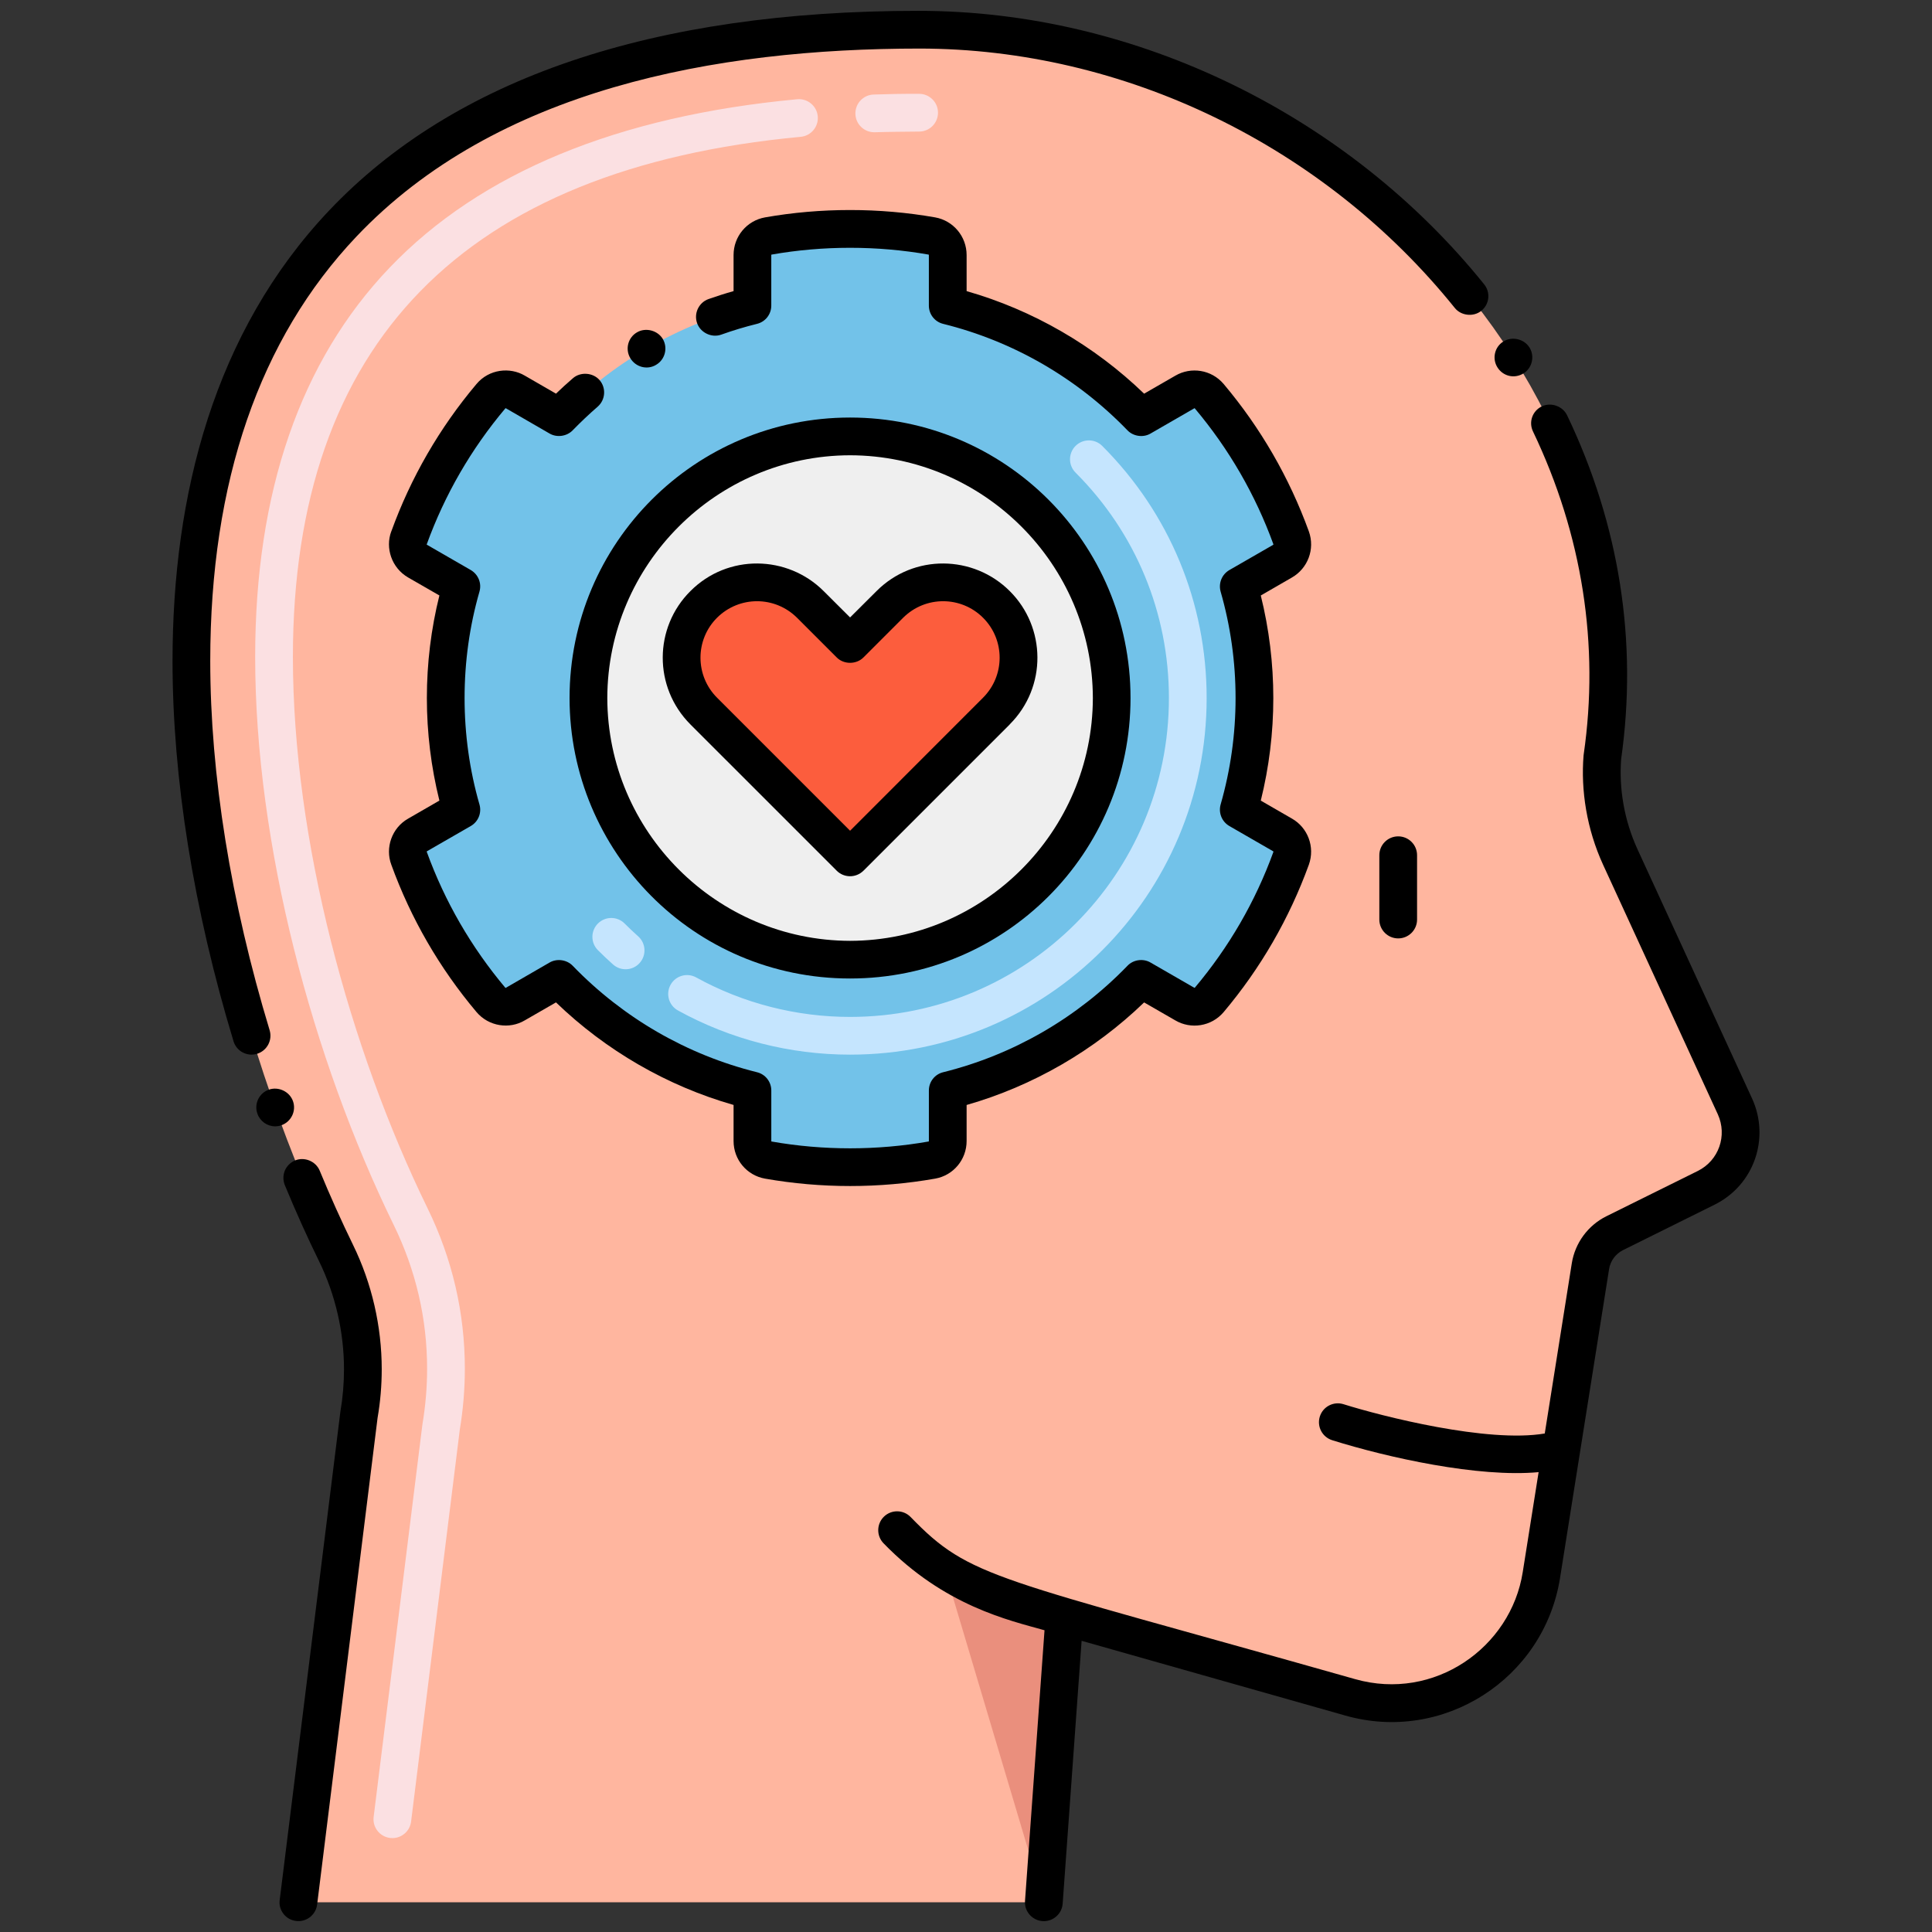
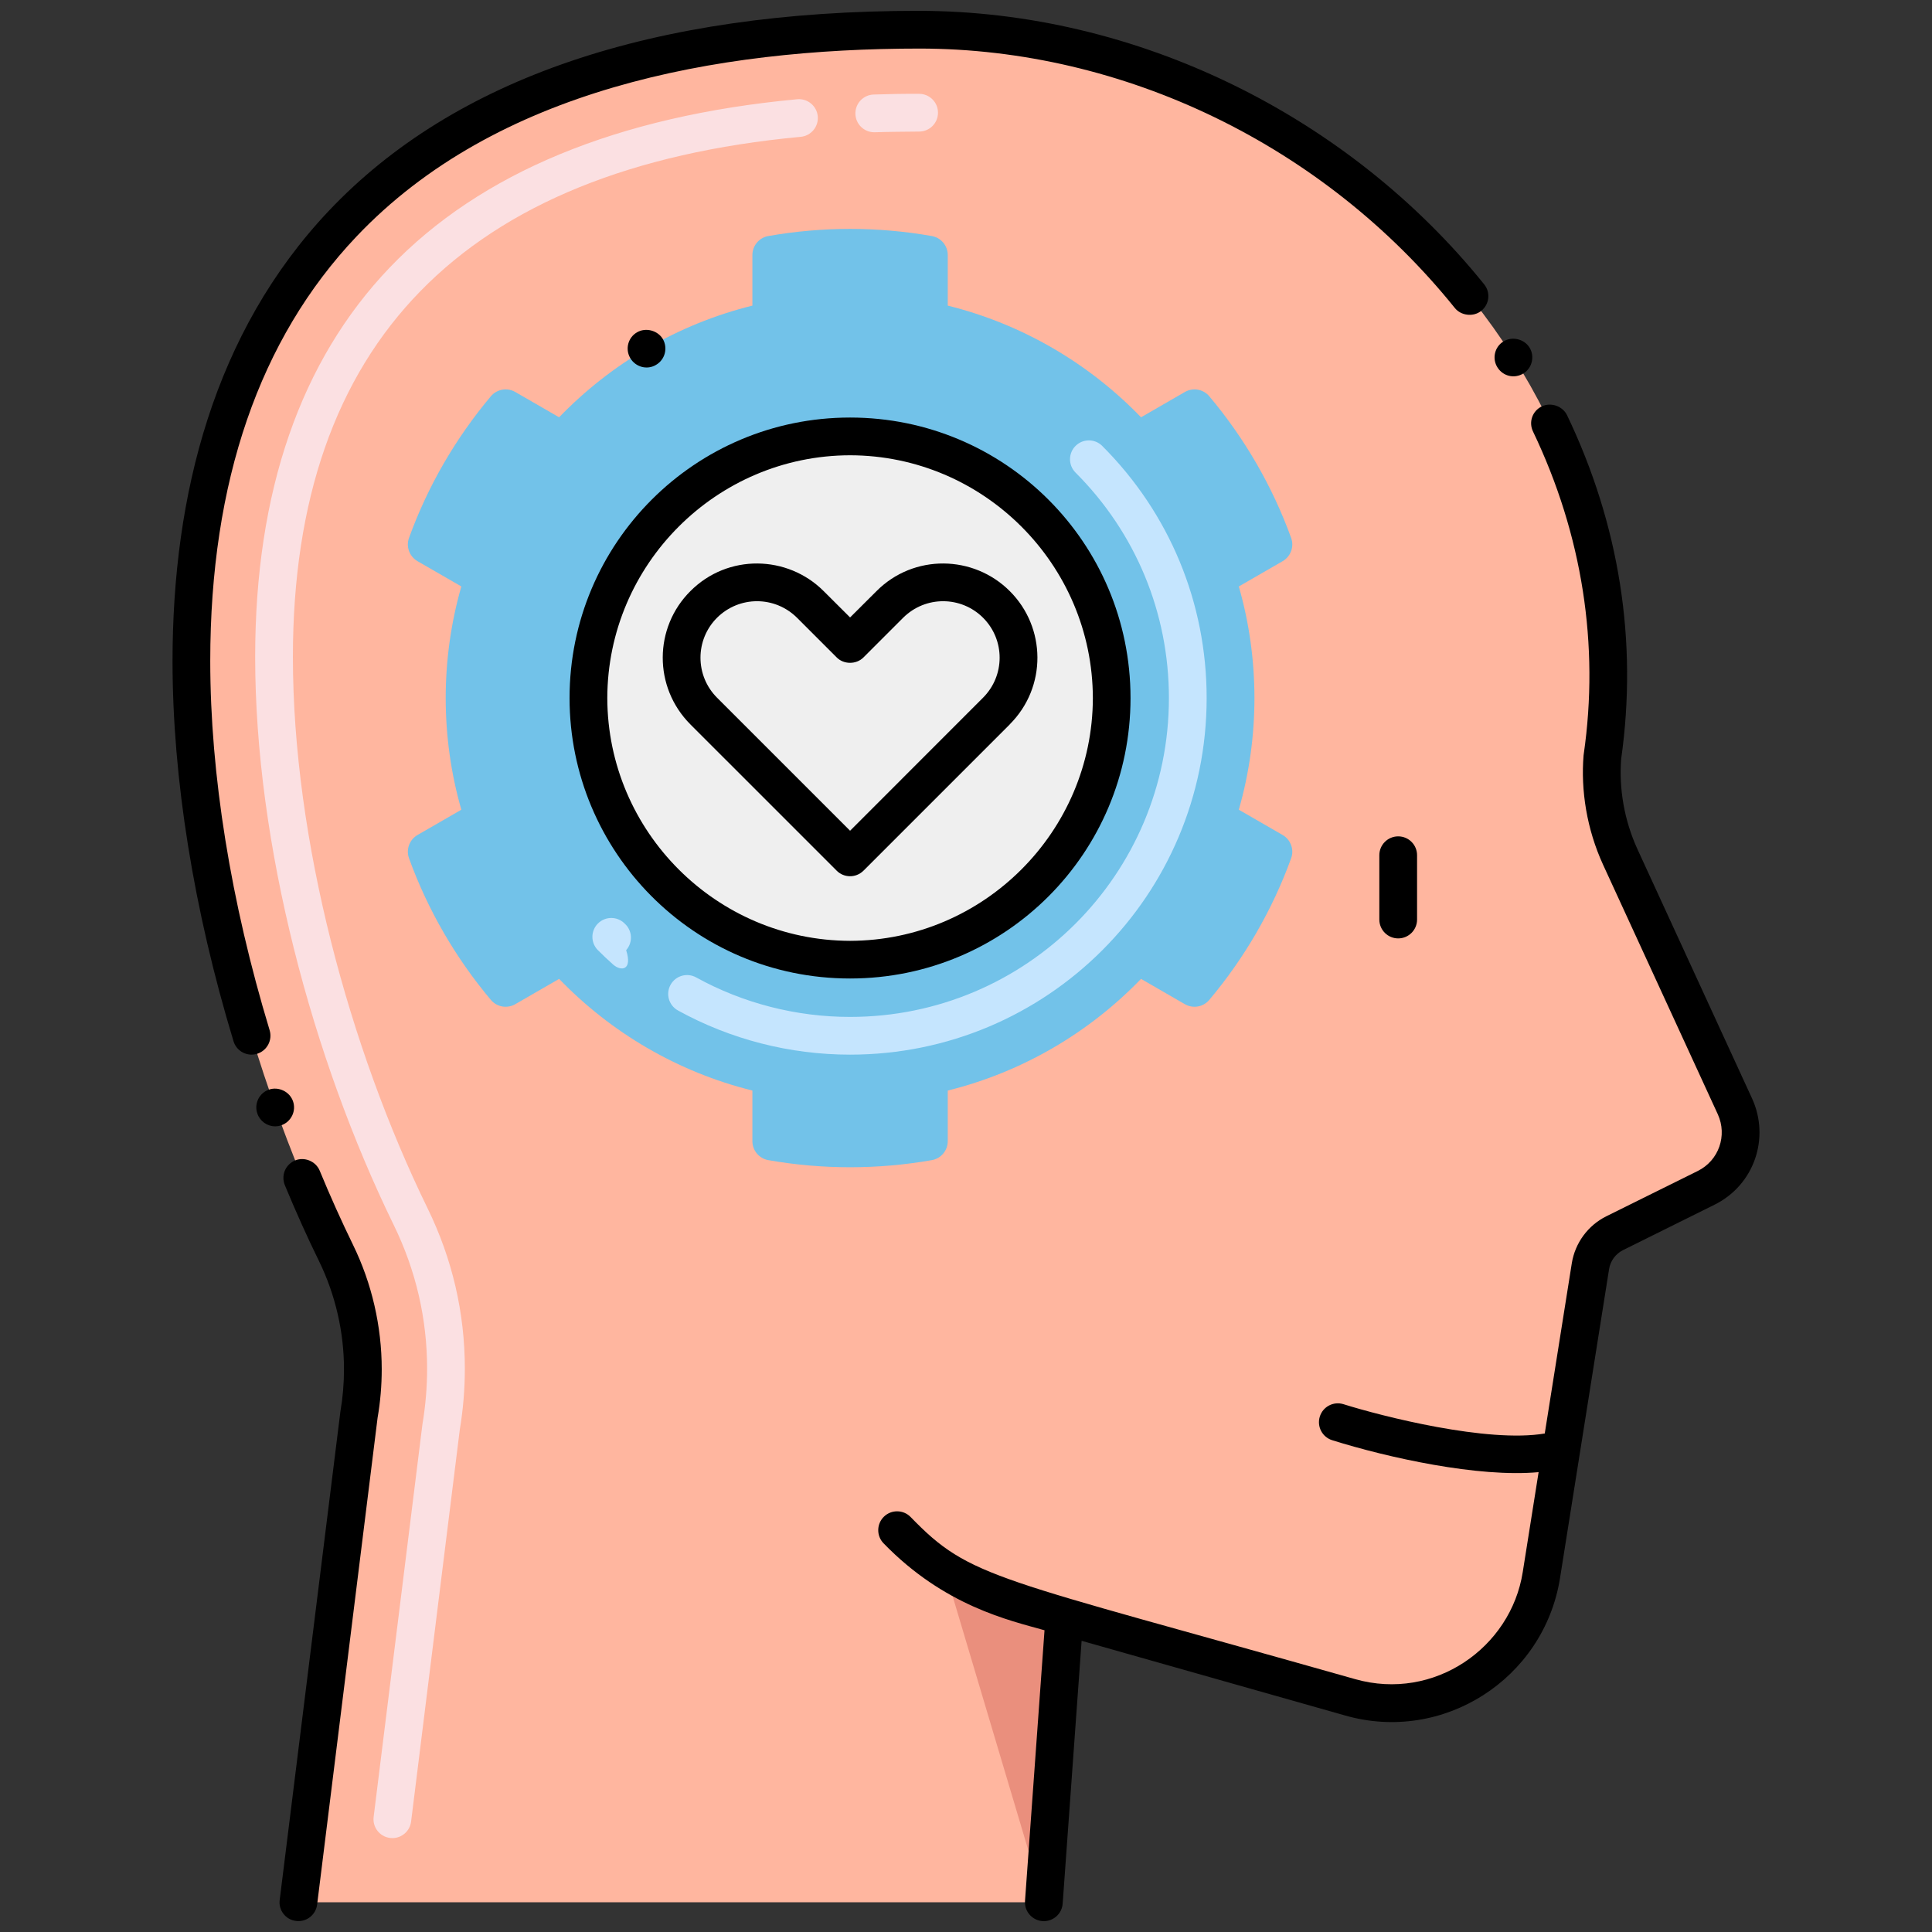
<svg xmlns="http://www.w3.org/2000/svg" version="1.1" x="0px" y="0px" viewBox="0 0 256 256" enable-background="new 0 0 256 256" xml:space="preserve">
  <rect x="0" y="0" width="256" height="256" fill="#333333" stroke="none" />
  <g id="Layer_2">
</g>
  <g id="Layer_1">
    <g>
	</g>
    <g>
      <path fill="#FFB69F" d="M229.889,146.614L214.7,113.575c-1.91-4.154-2.716-8.725-2.377-13.285    c7.406-51.513-39.412-96.353-90.534-96.353c-125.805,0-100.714,114.101-77.255,162.116c3.247,6.646,4.294,14.152,3.029,21.44    l-8.024,64.57h98.776l2.733-37.888l37.843,10.736c11.597,3.29,23.464-4.291,25.354-16.197l6.497-40.934    c0.3-1.889,1.496-3.516,3.209-4.366l12.128-6.018C230.055,155.423,231.743,150.647,229.889,146.614z" />
      <path fill="#EA8F7D" d="M141.05,214.17l-2.74,37.89l-13.14-44.11c3.09,2.01,6.48,3.56,10.06,4.58L141.05,214.17z" />
      <path fill="#72C2E9" d="M164.148,107.292l5.805,3.348c1.074,0.62,1.551,1.923,1.128,3.089    c-2.507,6.908-6.207,13.246-10.846,18.764c-0.797,0.948-2.163,1.185-3.236,0.566l-5.806-3.353    c-6.872,7.116-15.697,12.339-25.61,14.798v6.699c0,1.24-0.888,2.304-2.109,2.52c-7.129,1.258-14.53,1.26-21.67,0    c-1.221-0.215-2.109-1.28-2.109-2.52v-6.699c-9.913-2.459-18.739-7.682-25.61-14.798l-5.806,3.353    c-1.073,0.62-2.439,0.383-3.236-0.566c-4.639-5.518-8.339-11.855-10.846-18.764c-0.423-1.166,0.054-2.469,1.128-3.089l5.805-3.348    c-2.745-9.557-2.778-19.911,0-29.584l-5.805-3.348c-1.074-0.62-1.551-1.923-1.128-3.089c2.507-6.908,6.207-13.246,10.846-18.764    c0.797-0.948,2.163-1.185,3.236-0.566l5.806,3.353c6.872-7.116,15.697-12.339,25.61-14.798v-6.699c0-1.24,0.888-2.304,2.109-2.52    c7.127-1.258,14.53-1.26,21.67,0c1.221,0.215,2.109,1.28,2.109,2.52v6.699c9.913,2.459,18.739,7.682,25.61,14.798L157,51.942    c1.073-0.62,2.439-0.383,3.236,0.566c4.639,5.518,8.339,11.855,10.846,18.764c0.423,1.166-0.054,2.469-1.128,3.089l-5.805,3.348    C166.894,87.265,166.927,97.619,164.148,107.292z" />
      <circle fill="#EFEFEF" cx="112.639" cy="92.5" r="34.667" />
-       <path fill="#FC5D3D" d="M132.031,94.218l-19.392,19.392L93.247,94.218c-3.901-3.901-3.901-10.225,0-14.126l0,0    c3.901-3.901,10.225-3.901,14.126,0l5.266,5.266l5.266-5.266c3.901-3.901,10.225-3.901,14.126,0l0,0    C135.932,83.993,135.932,90.317,132.031,94.218z" />
      <g>
        <g>
          <path fill="#FBE0E2" d="M51.994,243.558c-0.103,0-0.206-0.006-0.312-0.02c-1.37-0.17-2.343-1.419-2.172-2.789l6.457-51.967      c0.004-0.035,0.009-0.07,0.015-0.104c0.405-2.419,0.611-4.877,0.611-7.307c0-6.639-1.488-13.05-4.423-19.055      c-10.803-22.114-18.359-50.477-18.359-75.261c0-21.88,6.001-39.244,17.838-51.613c12.024-12.565,30.188-20.066,53.986-22.292      c1.373-0.124,2.594,0.882,2.722,2.257c0.129,1.374-0.882,2.593-2.257,2.722c-44.649,4.176-67.289,27.366-67.289,68.927      c0,24.21,7.483,51.838,17.852,73.065c3.271,6.694,4.931,13.844,4.931,21.25c0,2.688-0.226,5.406-0.671,8.08l-6.451,51.915      C54.314,242.632,53.237,243.558,51.994,243.558z M115.842,17.525c-1.344,0-2.454-1.067-2.497-2.421      c-0.043-1.38,1.04-2.534,2.42-2.578c1.983-0.063,4.01-0.109,6.025-0.093c1.381,0.001,2.5,1.12,2.499,2.501      s-1.12,2.499-2.5,2.499h-0.001c-1.974,0.022-3.936,0.029-5.865,0.091C115.896,17.525,115.87,17.525,115.842,17.525z" />
        </g>
        <g>
-           <path fill="#C5E5FE" d="M112.633,139.746c-7.975,0-15.859-2.025-22.802-5.856c-1.209-0.667-1.647-2.188-0.98-3.396      c0.667-1.21,2.19-1.648,3.396-0.98c6.204,3.424,13.254,5.233,20.386,5.233c23.355,0,42.254-18.889,42.254-42.25      c0-11.287-4.394-21.896-12.372-29.875c-0.977-0.977-0.977-2.559,0-3.535s2.559-0.977,3.535,0      c8.923,8.923,13.837,20.788,13.837,33.41C159.887,118.611,138.759,139.746,112.633,139.746z M81.234,127.799      c-0.688-0.613-1.363-1.251-2.007-1.895c-0.976-0.978-0.974-2.561,0.003-3.536c0.979-0.976,2.562-0.975,3.536,0.003      c0.574,0.576,1.178,1.146,1.794,1.695c1.031,0.919,1.122,2.499,0.203,3.529C83.845,128.627,82.265,128.718,81.234,127.799z" />
+           <path fill="#C5E5FE" d="M112.633,139.746c-7.975,0-15.859-2.025-22.802-5.856c-1.209-0.667-1.647-2.188-0.98-3.396      c0.667-1.21,2.19-1.648,3.396-0.98c6.204,3.424,13.254,5.233,20.386,5.233c23.355,0,42.254-18.889,42.254-42.25      c0-11.287-4.394-21.896-12.372-29.875c-0.977-0.977-0.977-2.559,0-3.535s2.559-0.977,3.535,0      c8.923,8.923,13.837,20.788,13.837,33.41C159.887,118.611,138.759,139.746,112.633,139.746z M81.234,127.799      c-0.688-0.613-1.363-1.251-2.007-1.895c-0.976-0.978-0.974-2.561,0.003-3.536c0.979-0.976,2.562-0.975,3.536,0.003      c1.031,0.919,1.122,2.499,0.203,3.529C83.845,128.627,82.265,128.718,81.234,127.799z" />
        </g>
        <path d="M174.884,187.698c-0.414,1.316,0.317,2.72,1.634,3.135c7.339,2.305,19.392,4.976,27.356,4.234l-2.104,13.249     c-1.571,10.005-11.721,17.146-22.2,14.181c-48.146-13.653-50.929-13.252-58.904-21.48c-0.961-0.991-2.544-1.015-3.535-0.055     c-0.991,0.961-1.016,2.544-0.055,3.535c8.063,8.317,16.651,10.204,21.329,11.521l-2.585,35.858     c-0.112,1.507,1.104,2.689,2.49,2.689c1.311,0,2.41-1.02,2.5-2.329c0,0,2.49-34.548,2.51-34.82l34.891,9.89     c12.98,3.728,26.358-4.806,28.5-18.2l6.5-40.939c0.17-1.09,0.87-2.03,1.85-2.521l12.13-6.02c5.261-2.61,7.36-8.833,4.971-14.061     l-15.19-33.04c-1.767-3.86-2.456-8.039-2.16-11.949c2.207-15.563-0.223-31.061-7.17-45.561c-0.58-1.2-2.13-1.75-3.34-1.17     c-1.284,0.621-1.76,2.111-1.17,3.33c6.559,13.713,8.806,28.322,6.72,42.76l-0.02,0.15c-0.379,4.636,0.412,9.774,2.6,14.53     l15.19,33.04c1.276,2.816,0.132,6.115-2.65,7.5l-12.13,6.01c-2.43,1.21-4.14,3.54-4.57,6.22l-3.583,22.559     c-7.55,1.293-21.578-2.28-26.668-3.881C176.701,185.651,175.298,186.381,174.884,187.698z" />
        <path d="M187.769,121.843v-8.521c0-1.381-1.119-2.5-2.5-2.5s-2.5,1.119-2.5,2.5v8.521c0,1.381,1.119,2.5,2.5,2.5     S187.769,123.224,187.769,121.843z" />
        <path d="M38.82,145.906c-0.449-1.271-1.92-1.971-3.199-1.521c-0.63,0.22-1.13,0.68-1.42,1.28c-0.28,0.609-0.32,1.29-0.091,1.91     c0.351,1,1.301,1.67,2.351,1.67c0.29,0,0.57-0.05,0.84-0.15C38.6,148.625,39.281,147.196,38.82,145.906z" />
        <path d="M201.88,49.475c1.16-0.739,1.5-2.279,0.78-3.439c-0.011-0.011-0.011-0.011-0.011-0.011     c-0.72-1.13-2.319-1.489-3.449-0.77c-1.149,0.704-1.527,2.264-0.771,3.44C199.131,49.807,200.607,50.251,201.88,49.475z" />
        <path d="M121.701,1.435c-35.19,0-61.471,8.91-78.11,26.48c-15.238,16.101-20.73,37.682-20.73,59.67     c0,15.52,2.79,32.939,8.08,50.38c0.32,1.06,1.28,1.771,2.391,1.78c0.239,0,0.489-0.04,0.729-0.11c0.641-0.2,1.16-0.63,1.48-1.22     c0.31-0.59,0.38-1.26,0.189-1.9c-5.149-16.979-7.87-33.899-7.87-48.93c0-23.76,6.521-42.68,19.36-56.23     c18.527-19.544,47.571-24.92,74.61-24.92c27.1,0,53.62,12.851,70.939,34.37c0.83,1.04,2.48,1.22,3.511,0.38     c1.079-0.859,1.25-2.439,0.38-3.51C178.702,15.385,150.666,1.435,121.701,1.435z" />
        <path d="M39.23,254.536c0.101,0.02,0.21,0.02,0.311,0.02c1.26,0,2.319-0.939,2.479-2.189l8.011-64.5     c0.369-2.12,0.55-4.29,0.55-6.431c0-5.689-1.311-11.39-3.8-16.479c-1.521-3.12-3.011-6.42-4.421-9.84     c-0.51-1.24-2.01-1.87-3.26-1.351c-0.62,0.26-1.1,0.74-1.359,1.351c-0.25,0.62-0.25,1.3,0,1.92     c1.46,3.529,2.989,6.93,4.55,10.109c2.149,4.41,3.29,9.36,3.29,14.29c0,1.87-0.16,3.761-0.48,5.63l-8.04,64.69     c-0.09,0.66,0.09,1.31,0.5,1.84S38.56,254.456,39.23,254.536z" />
-         <path d="M101.371,156.175c7.436,1.307,15.127,1.306,22.54,0c2.409-0.42,4.17-2.52,4.17-4.979v-4.78     c8.779-2.51,16.91-7.21,23.52-13.59l4.15,2.39c2.023,1.184,4.754,0.832,6.399-1.12c4.9-5.82,8.69-12.39,11.28-19.52     c0.844-2.362-0.154-4.915-2.229-6.101l-4.141-2.39c1.101-4.43,1.66-9,1.66-13.59s-0.56-9.16-1.66-13.59l4.141-2.391     c2.062-1.189,3.078-3.729,2.229-6.1c-2.59-7.13-6.38-13.7-11.28-19.521c-1.64-1.944-4.364-2.308-6.399-1.12l-4.15,2.391     c-6.609-6.38-14.74-11.08-23.52-13.59v-4.78c0-2.46-1.761-4.56-4.17-4.99c-7.391-1.3-15.17-1.3-22.54,0     c-2.42,0.431-4.17,2.53-4.17,4.99v4.78c-1.11,0.31-2.221,0.67-3.311,1.05c-1.3,0.46-1.979,1.899-1.52,3.2     c0.449,1.26,1.92,1.97,3.189,1.52c1.53-0.55,3.12-1.03,4.74-1.43c1.12-0.271,1.9-1.271,1.9-2.42v-6.7     c-0.011-0.03,0.02-0.06,0.04-0.06c6.8-1.2,13.989-1.2,20.8,0c0.02,0,0.04,0.02,0.04,0.06v6.7c0,1.149,0.779,2.149,1.899,2.42     c9.28,2.3,17.721,7.18,24.42,14.109c0.771,0.801,2.08,0.99,3.04,0.431l5.811-3.351c0.02-0.01,0.02-0.01,0.02-0.01     c0.03,0,0.04,0,0.05,0.021c4.521,5.37,8.021,11.43,10.41,18c0,0.01,0,0.01,0,0.02c0,0.021-0.01,0.05-0.029,0.061l-5.801,3.34     c-1,0.58-1.47,1.75-1.159,2.859c1.31,4.561,1.979,9.301,1.979,14.101s-0.67,9.54-1.979,14.1c-0.311,1.11,0.159,2.28,1.159,2.86     l5.811,3.35c0.02,0,0.02,0.05,0.02,0.05c0,0.011,0,0.021,0,0.03c-2.38,6.561-5.88,12.61-10.41,17.99     c-0.01,0.02-0.06,0.02-0.069,0.01l-5.811-3.35c-0.97-0.561-2.27-0.38-3.04,0.43c-6.689,6.92-15.13,11.8-24.42,14.11     c-1.12,0.27-1.899,1.27-1.899,2.42v6.71c0,0.02-0.021,0.05-0.04,0.05c-6.811,1.2-13.95,1.21-20.811,0     c-0.01,0-0.04-0.03-0.029-0.06v-6.7c0-1.15-0.78-2.15-1.9-2.42c-9.29-2.311-17.73-7.19-24.42-14.11     c-0.771-0.8-2.08-0.99-3.05-0.43l-5.811,3.359c-0.01,0-0.05,0.011-0.069-0.02c-4.521-5.38-8.021-11.44-10.4-18     c0-0.01-0.01-0.021-0.01-0.021c0-0.02,0.01-0.04,0.02-0.05l5.82-3.35c1-0.58,1.47-1.75,1.15-2.86     c-1.311-4.55-1.971-9.3-1.971-14.1c0-4.811,0.66-9.55,1.971-14.101c0.319-1.109-0.16-2.279-1.15-2.859l-5.811-3.351     c-0.02,0-0.029-0.029-0.029-0.05l0.01-0.02c2.38-6.561,5.88-12.62,10.41-18c0-0.024,0.036-0.021,0.06-0.021l5.811,3.36     c0.97,0.56,2.279,0.37,3.05-0.431c1.06-1.09,2.17-2.14,3.31-3.13c1.04-0.909,1.15-2.489,0.25-3.529c-0.87-1-2.52-1.12-3.52-0.25     c-0.771,0.659-1.521,1.35-2.25,2.05l-4.14-2.391c-1.954-1.154-4.733-0.876-6.4,1.12c-4.91,5.83-8.7,12.4-11.28,19.521     c-0.01,0-0.01,0.01-0.01,0.01c-0.816,2.202,0.055,4.834,2.24,6.1l4.14,2.381c-1.1,4.409-1.66,8.979-1.66,13.59     c0,4.59,0.561,9.16,1.66,13.59l-4.14,2.39c-2.175,1.234-3.068,3.875-2.23,6.11c2.58,7.11,6.37,13.68,11.28,19.51     c1.633,1.94,4.383,2.309,6.39,1.12l4.15-2.39c6.61,6.38,14.74,11.08,23.53,13.59v4.78     C97.201,153.656,98.951,155.746,101.371,156.175z" />
        <path d="M86.93,48.345c1.19-0.689,1.59-2.229,0.9-3.42c-0.67-1.14-2.271-1.57-3.42-0.89c-1.164,0.662-1.611,2.182-0.9,3.41     C84.207,48.637,85.746,49.063,86.93,48.345z" />
        <path d="M112.64,129.656c20.571,0,37.16-16.632,37.16-37.16c0-20.579-16.652-37.17-37.16-37.17     c-20.524,0-37.17,16.62-37.17,37.17C75.47,112.781,91.855,129.656,112.64,129.656z M112.64,60.326     c17.7,0.029,32.13,14.46,32.17,32.17c-0.04,17.7-14.47,32.13-32.17,32.17c-17.7-0.04-32.13-14.47-32.17-32.17     C80.51,74.786,94.94,60.355,112.64,60.326z" />
        <path d="M91.48,95.986l19.391,19.39c0.944,0.944,2.514,1.003,3.54,0l19.39-19.39v-0.011c4.953-4.951,4.813-12.858,0-17.649     c-4.804-4.804-12.723-4.957-17.66,0l-3.5,3.489l-3.5-3.489c-4.792-4.794-12.714-4.966-17.66,0     C86.636,83.15,86.555,91.039,91.48,95.986z M95.01,81.855c2.943-2.921,7.655-2.922,10.6,0l5.261,5.261     c0.939,0.949,2.59,0.949,3.54,0l5.26-5.261c2.969-2.947,7.693-2.895,10.59,0c2.946,2.946,2.911,7.68,0,10.591l-0.01,0.01     l-17.61,17.62l-17.63-17.63C92.094,89.53,92.08,84.785,95.01,81.855z" />
      </g>
    </g>
  </g>
</svg>